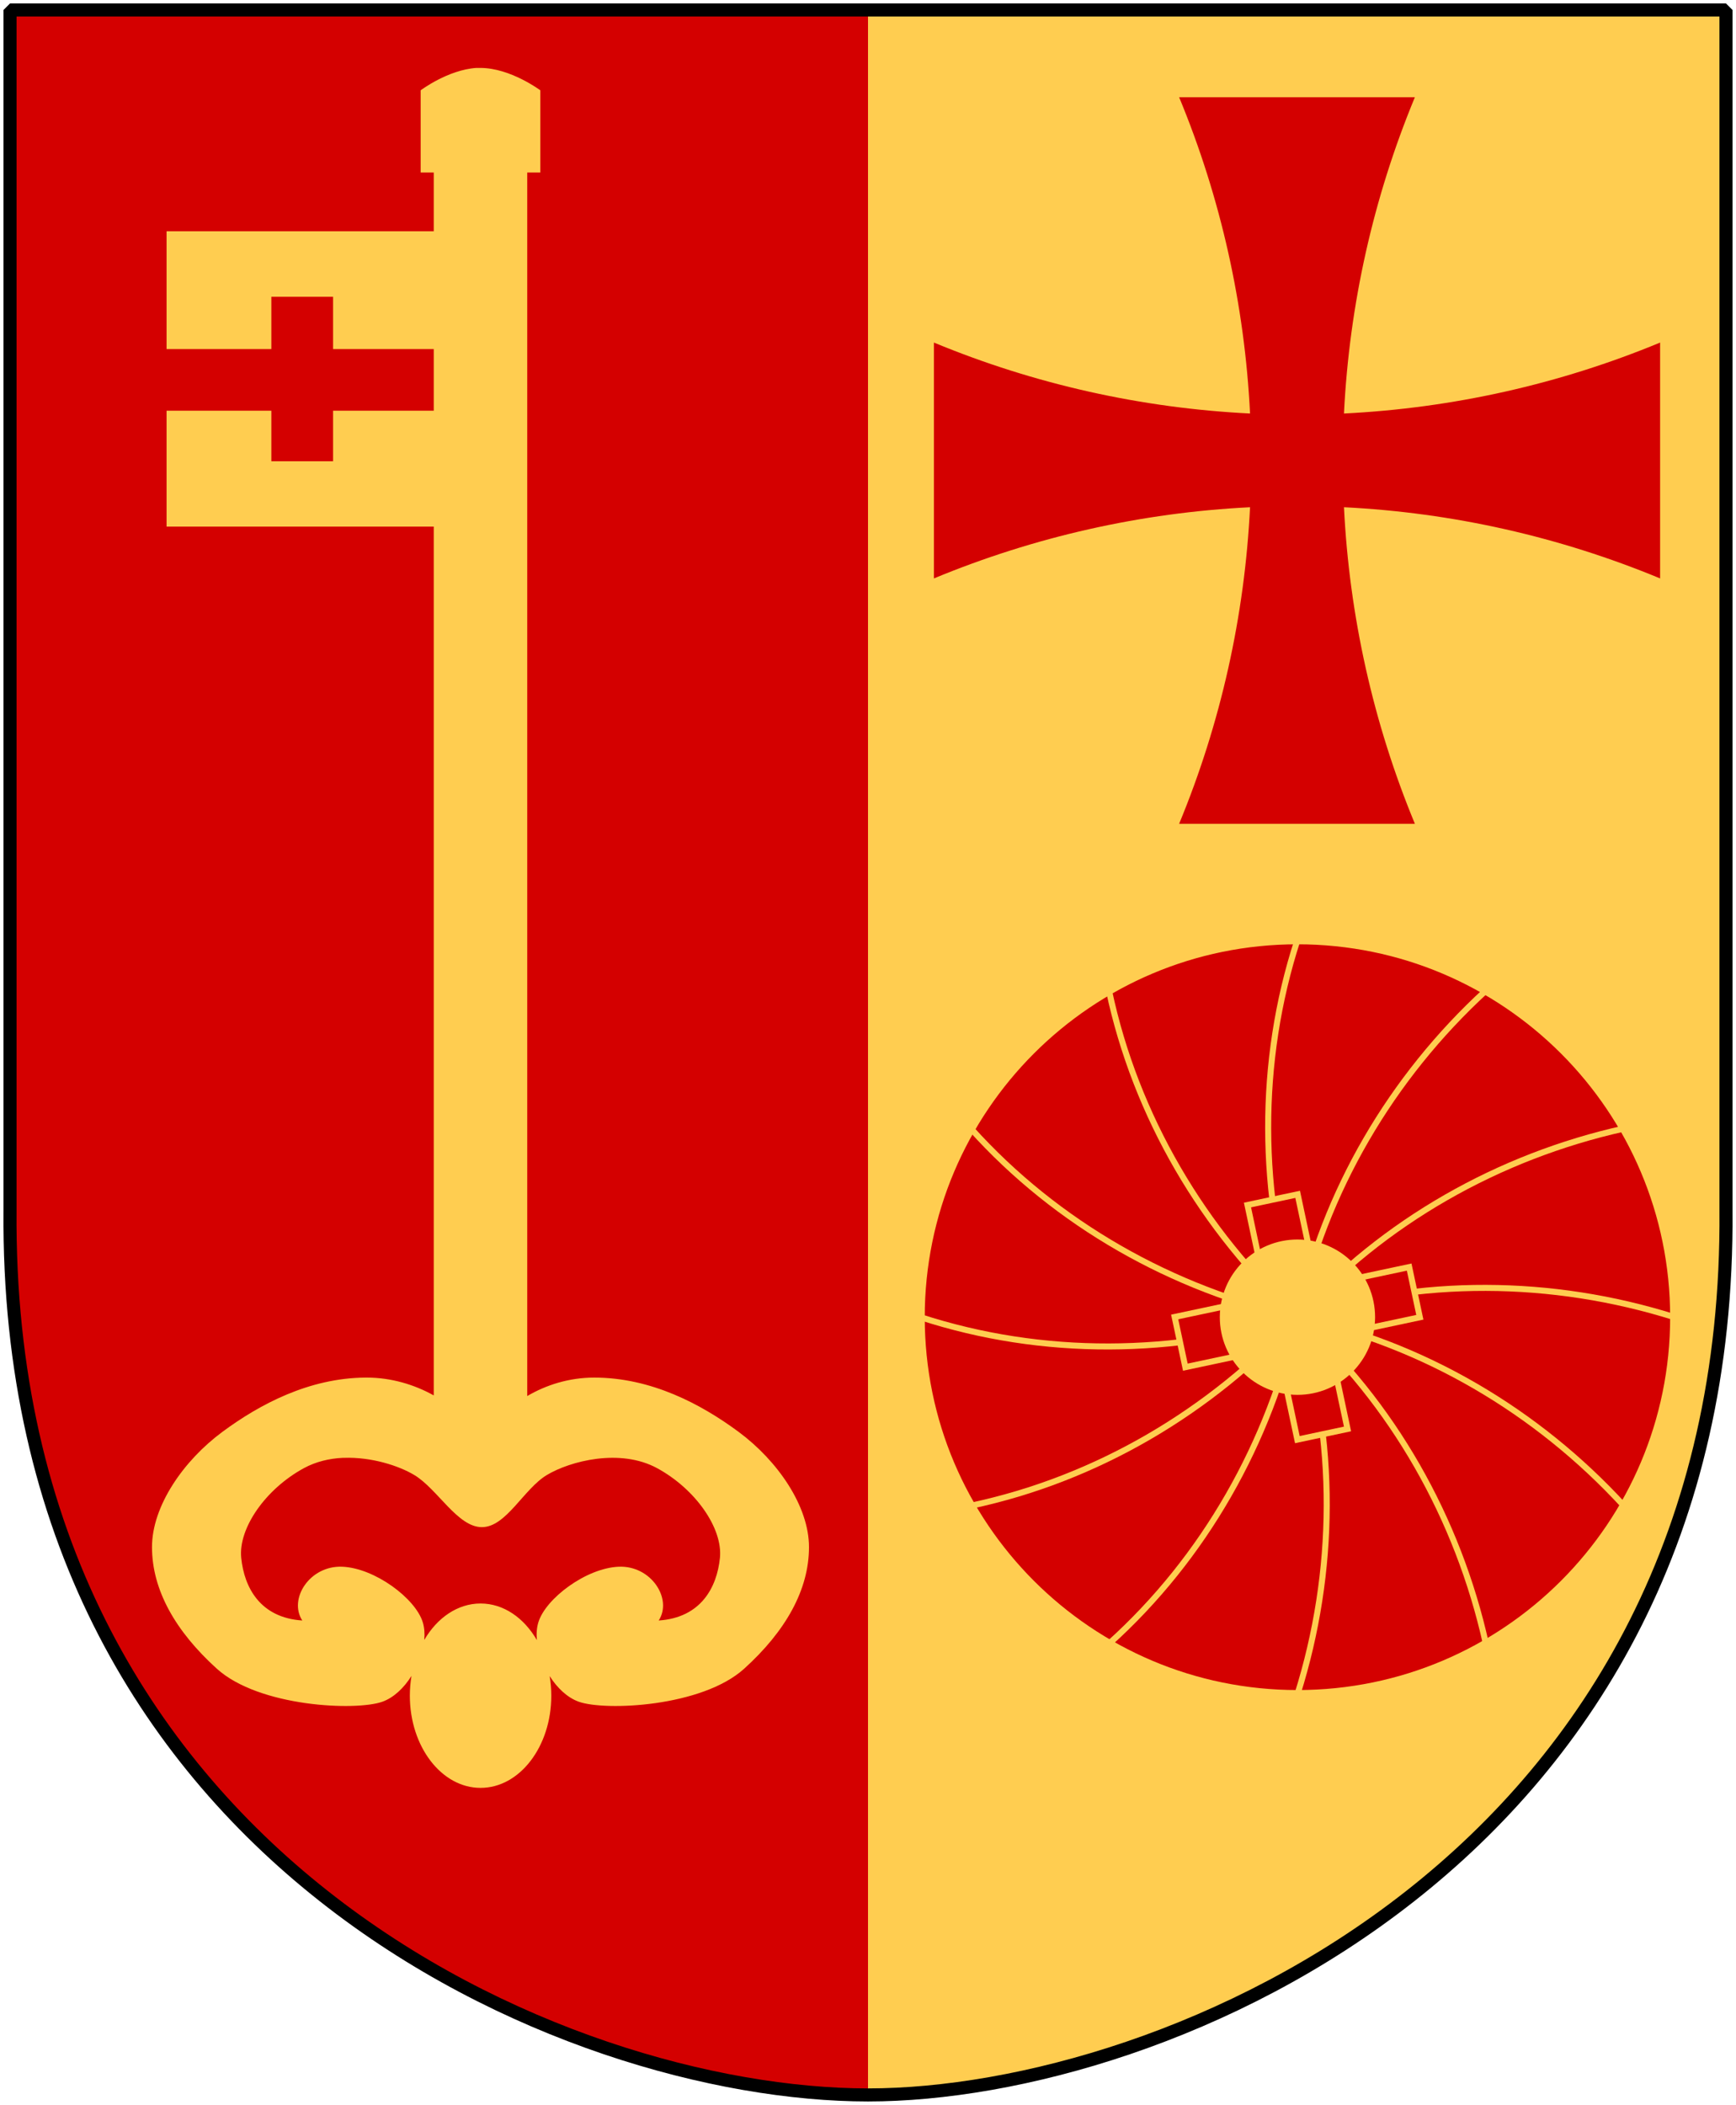
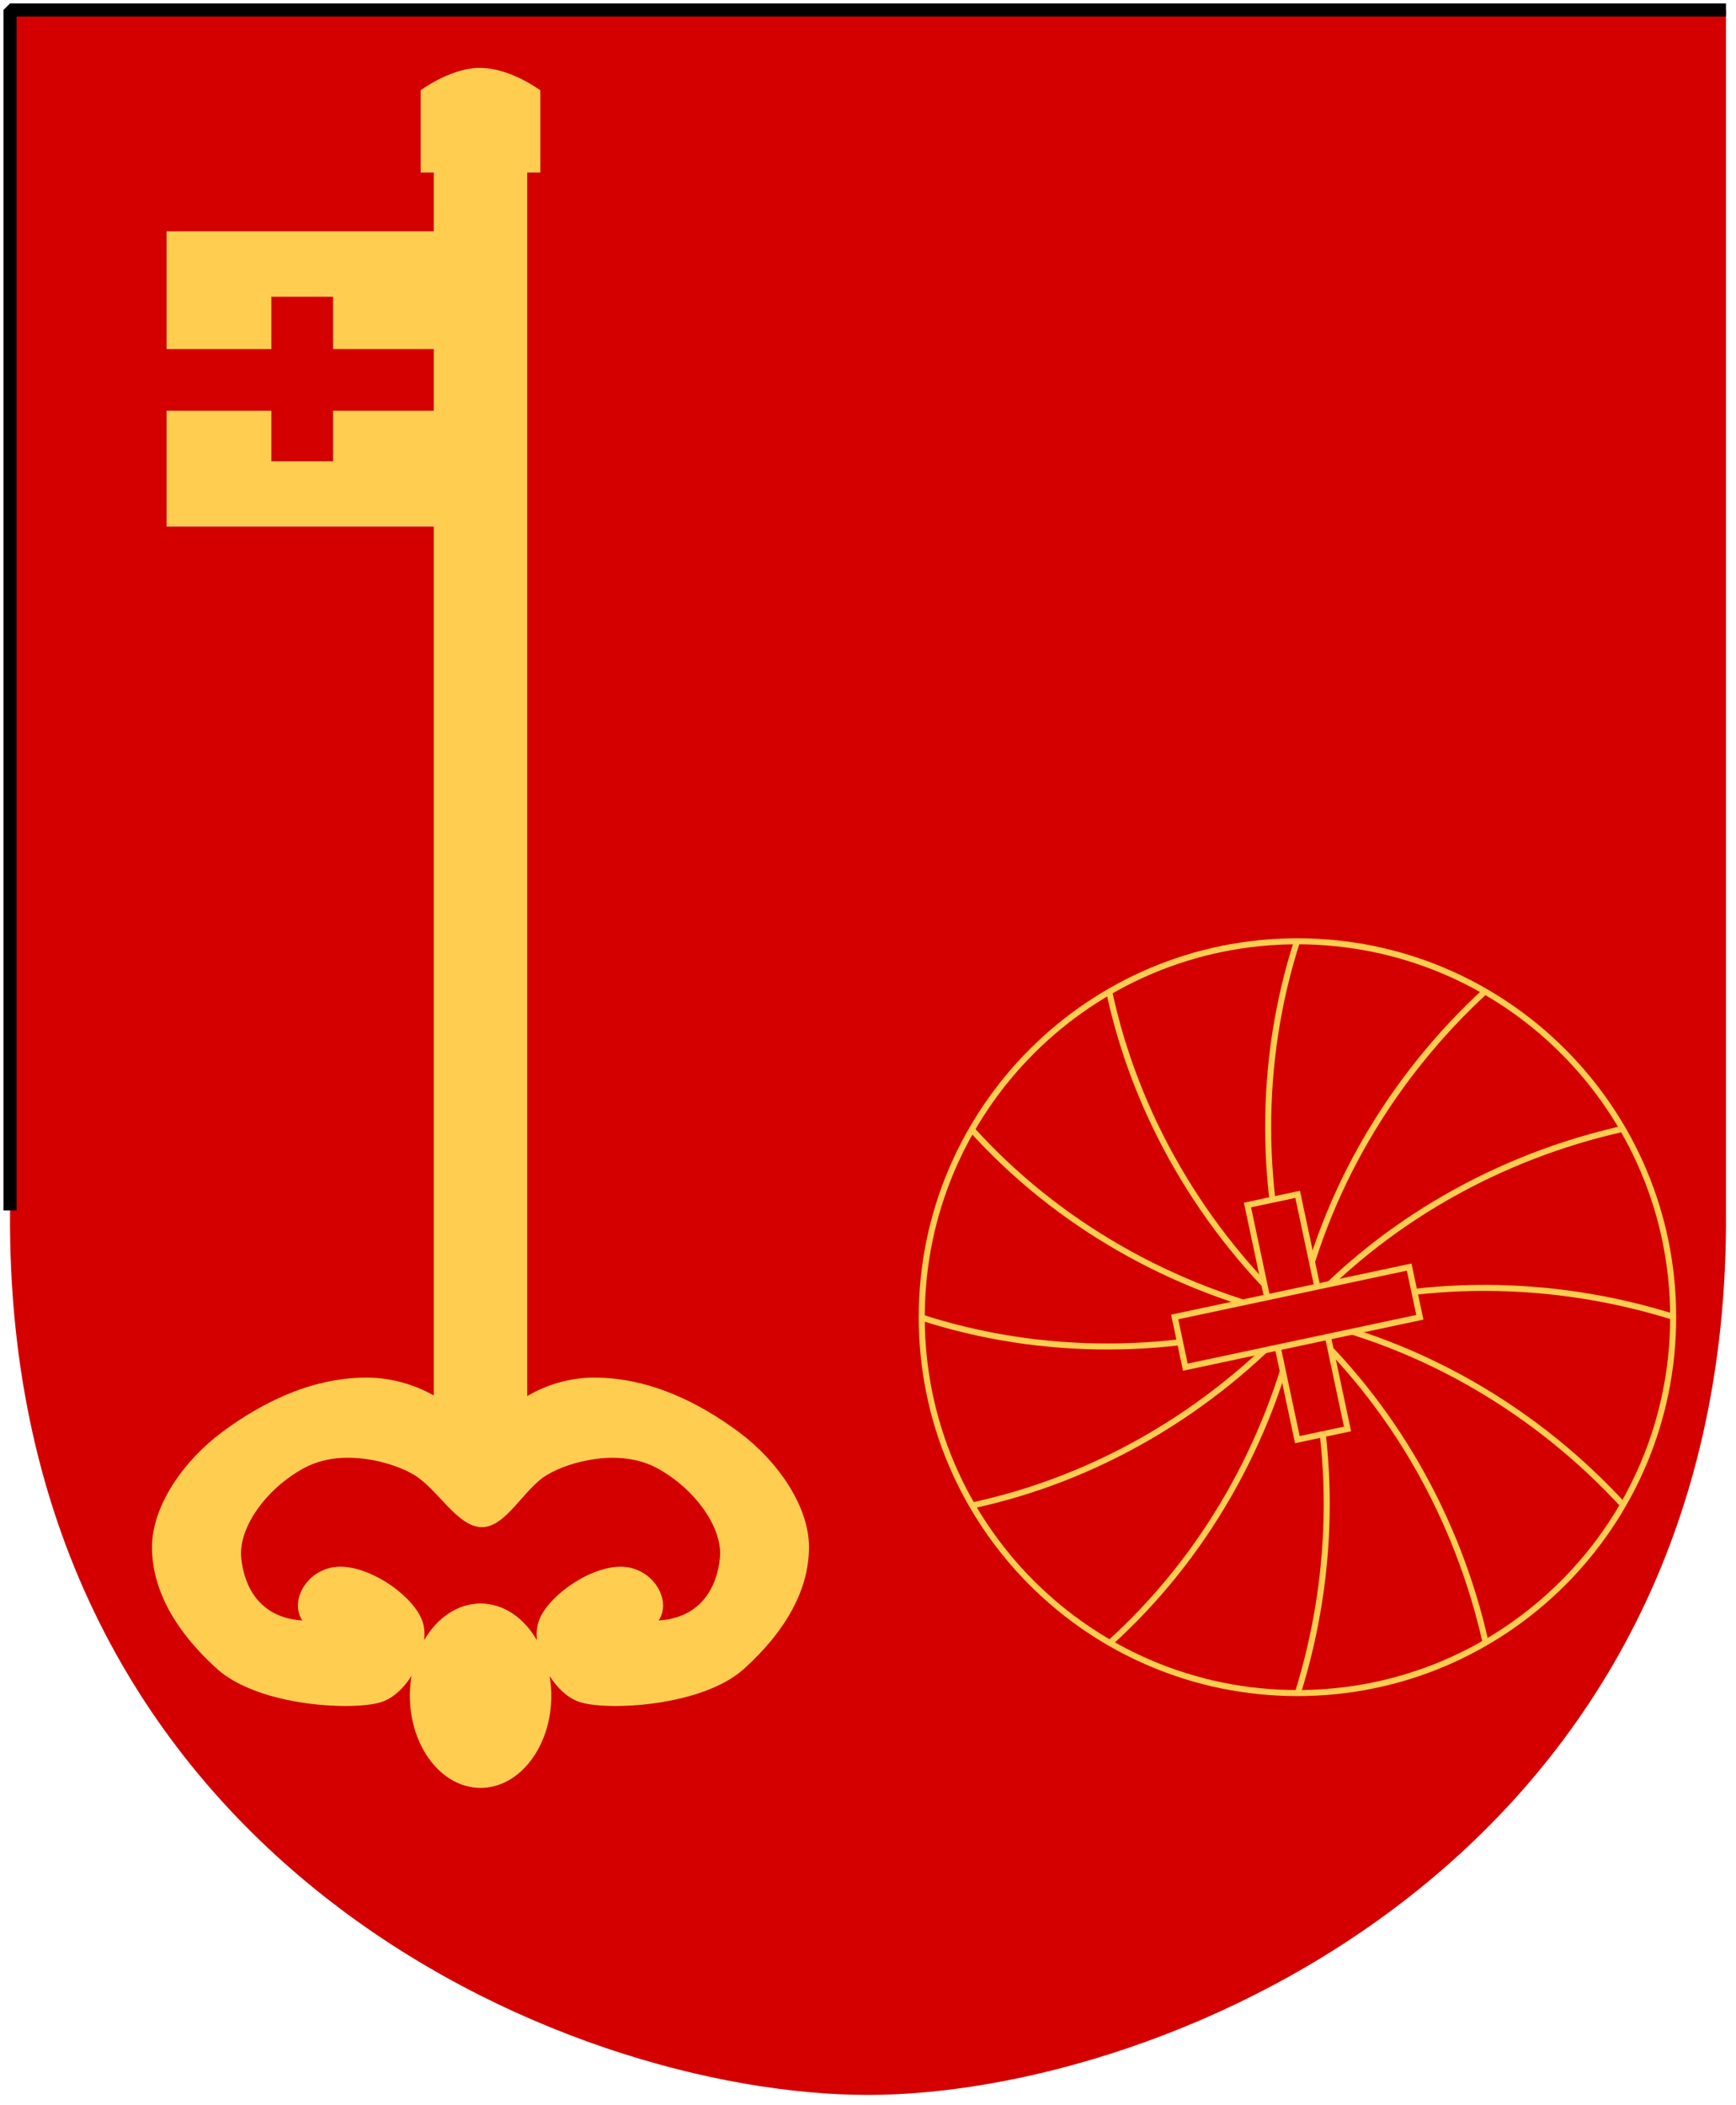
<svg xmlns="http://www.w3.org/2000/svg" xmlns:xlink="http://www.w3.org/1999/xlink" version="1.0" width="251" height="304.2" id="svg4166">
  <defs id="defs4168" />
  <path d="m 249.551,1.44 -124.05,0 -124.051,0 0,173.497 C 0.682,268.657 81.739,302.756 125.5,302.756 c 42.994,0 124.818,-34.099 124.051,-127.82 l 0,-173.497 z" id="Shield" style="fill:#d40000" />
-   <path d="m 249.551,1.44 -124.05,0 c 0,0 -2e-5,301.316 -2e-5,301.316 42.994,0 124.818,-34.099 124.051,-127.82 l 0,-173.497 z" id="Klyvning" style="fill:#ffcd50" />
  <path d="m 48.156,50.45 0,-7.56 -8.924,0 0,7.56 -15.149,0 0,-17.033 38.631,0 0,-8.481 -1.894,0 0,-11.883 c 8e-6,0 3.93,-2.962 8.048,-3.236 0.032,-0.002 0.062,0.002 0.095,0 0.169,-0.009 0.328,0 0.497,0 4.328,0 8.664,3.236 8.664,3.236 l 0,11.883 -1.894,0 0,176.82 c 2.716,-1.599 6.051,-2.669 9.681,-2.669 8.214,0 15.416,3.804 20.878,7.843 5.638,4.169 10.179,10.733 10.179,16.655 0,6.192 -3.392,12.164 -9.374,17.576 -6.114,5.533 -20.094,6.131 -23.908,4.772 -1.655,-0.59 -3.134,-1.997 -4.213,-3.709 0.151,0.911 0.237,1.865 0.237,2.835 0,7.358 -4.581,13.324 -10.226,13.324 -5.645,0 -10.226,-5.966 -10.226,-13.324 0,-0.977 0.083,-1.941 0.237,-2.859 -1.081,1.724 -2.55,3.14 -4.213,3.733 -3.813,1.359 -17.817,0.76 -23.931,-4.772 -5.982,-5.412 -9.374,-11.385 -9.374,-17.576 -9e-6,-5.922 4.54,-12.486 10.179,-16.655 5.419,-4.007 12.555,-7.785 20.688,-7.843 0.064,-4.6e-4 0.125,0 0.189,0 3.558,0 6.907,1.028 9.681,2.575 l 0,-125.556 -38.631,0 0,-16.749 15.149,0 0,7.3 8.924,0 0,-7.3 14.558,0 0,-8.906 -14.558,0 z m 1.397,160.236 c 0.063,-0.003 0.127,0.002 0.189,0 3.96,-0.141 7.915,1.137 10.155,2.48 3.373,2.023 6.253,7.536 9.776,7.536 3.523,0 6.025,-5.513 9.397,-7.536 3.373,-2.023 10.587,-3.89 15.931,-0.992 5.553,3.012 9.522,8.695 9.09,12.97 -0.432,4.275 -2.759,8.648 -8.853,9.048 2.022,-3.11 -1.07,-7.965 -5.776,-7.772 -4.706,0.193 -10.568,4.581 -11.622,8.032 -0.235,0.768 -0.302,1.645 -0.213,2.575 -1.868,-3.214 -4.813,-5.292 -8.143,-5.292 -3.321,0 -6.274,2.068 -8.143,5.268 0.086,-0.921 0.02,-1.789 -0.213,-2.551 -1.054,-3.451 -6.94,-7.84 -11.646,-8.032 -4.706,-0.193 -7.798,4.663 -5.776,7.772 -6.094,-0.4 -8.397,-4.773 -8.829,-9.048 -0.432,-4.275 3.513,-9.958 9.066,-12.97 1.739,-0.943 3.67,-1.396 5.61,-1.488 z" id="Key" style="fill:#ffcd50;fill-rule:evenodd" />
  <g transform="matrix(0.218,0,0,0.218,111.292,37.242)" id="Kvarnsten" style="fill:#d40000;stroke:#ffcd50;stroke-width:4">
    <path d="m 599.191,702.362 c 0,137.624 -111.567,249.191 -249.191,249.191 -137.624,0 -249.191,-111.567 -249.191,-249.191 0,-137.624 111.567,-249.191 249.191,-249.191 137.624,0 249.191,111.567 249.191,249.191 z" id="path1874" />
    <g id="g2783">
      <g id="g2777">
        <path d="m 350,702.362 c 26.316,80.936 25.472,168.973 0,250" id="path2770" style="fill:none" />
        <use transform="matrix(-1,0,0,1,700,-250)" id="use2775" x="0" y="0" width="744.094" height="1052.362" xlink:href="#path2770" />
      </g>
      <use transform="matrix(0,-1,1,0,-352.362,1052.362)" id="use2781" x="0" y="0" width="744.094" height="1052.362" xlink:href="#g2777" />
    </g>
    <use transform="matrix(0.866,-0.5,0.5,0.866,-304.29,269.099)" id="use2789" x="0" y="0" width="744.094" height="1052.362" xlink:href="#g2783" />
    <use transform="matrix(0.5,-0.866,0.866,0.5,-433.263,654.29)" id="use2791" x="0" y="0" width="744.094" height="1052.362" xlink:href="#g2783" />
    <rect width="34.026" height="159.026" x="179.309" y="680.27" transform="matrix(0.978,-0.208,0.208,0.978,0,0)" id="rect4603" />
    <use transform="matrix(0,-1,1,0,-352.362,1052.362)" id="use4607" x="0" y="0" width="744.094" height="1052.362" xlink:href="#rect4603" />
-     <path d="m 399.491,702.362 c 0,27.333 -22.158,49.491 -49.491,49.491 -27.333,0 -49.491,-22.158 -49.491,-49.491 0,-27.333 22.158,-49.491 49.491,-49.491 27.333,0 49.491,22.158 49.491,49.491 z" id="path2811" style="fill:#ffcd50" />
  </g>
-   <path d="m 170.485,14.05 c 6.028,14.553 9.476,30.011 10.253,45.71 -15.7,-0.777 -31.157,-4.225 -45.71,-10.253 l 0,34.086 c 14.553,-6.028 30.011,-9.511 45.71,-10.287 -0.777,15.7 -4.225,31.191 -10.253,45.745 l 34.086,0 c -6.028,-14.553 -9.476,-30.045 -10.253,-45.745 15.7,0.777 31.157,4.259 45.71,10.287 l 0,-34.086 c -14.553,6.028 -30.011,9.476 -45.71,10.253 0.777,-15.7 4.225,-31.157 10.253,-45.71 l -34.086,0 z" id="Cross" style="fill:#d40000" />
-   <path d="m 249.551,1.44 -124.05,0 -124.051,0 0,173.497 c -0.767,93.721 80.289,127.82 124.051,127.82 42.994,0 124.818,-34.099 124.051,-127.82 l 0,-173.497 z" id="Frame" style="fill:none;stroke:#000000;stroke-width:1.888;stroke-linecap:round;stroke-linejoin:bevel" />
+   <path d="m 249.551,1.44 -124.05,0 -124.051,0 0,173.497 l 0,-173.497 z" id="Frame" style="fill:none;stroke:#000000;stroke-width:1.888;stroke-linecap:round;stroke-linejoin:bevel" />
</svg>